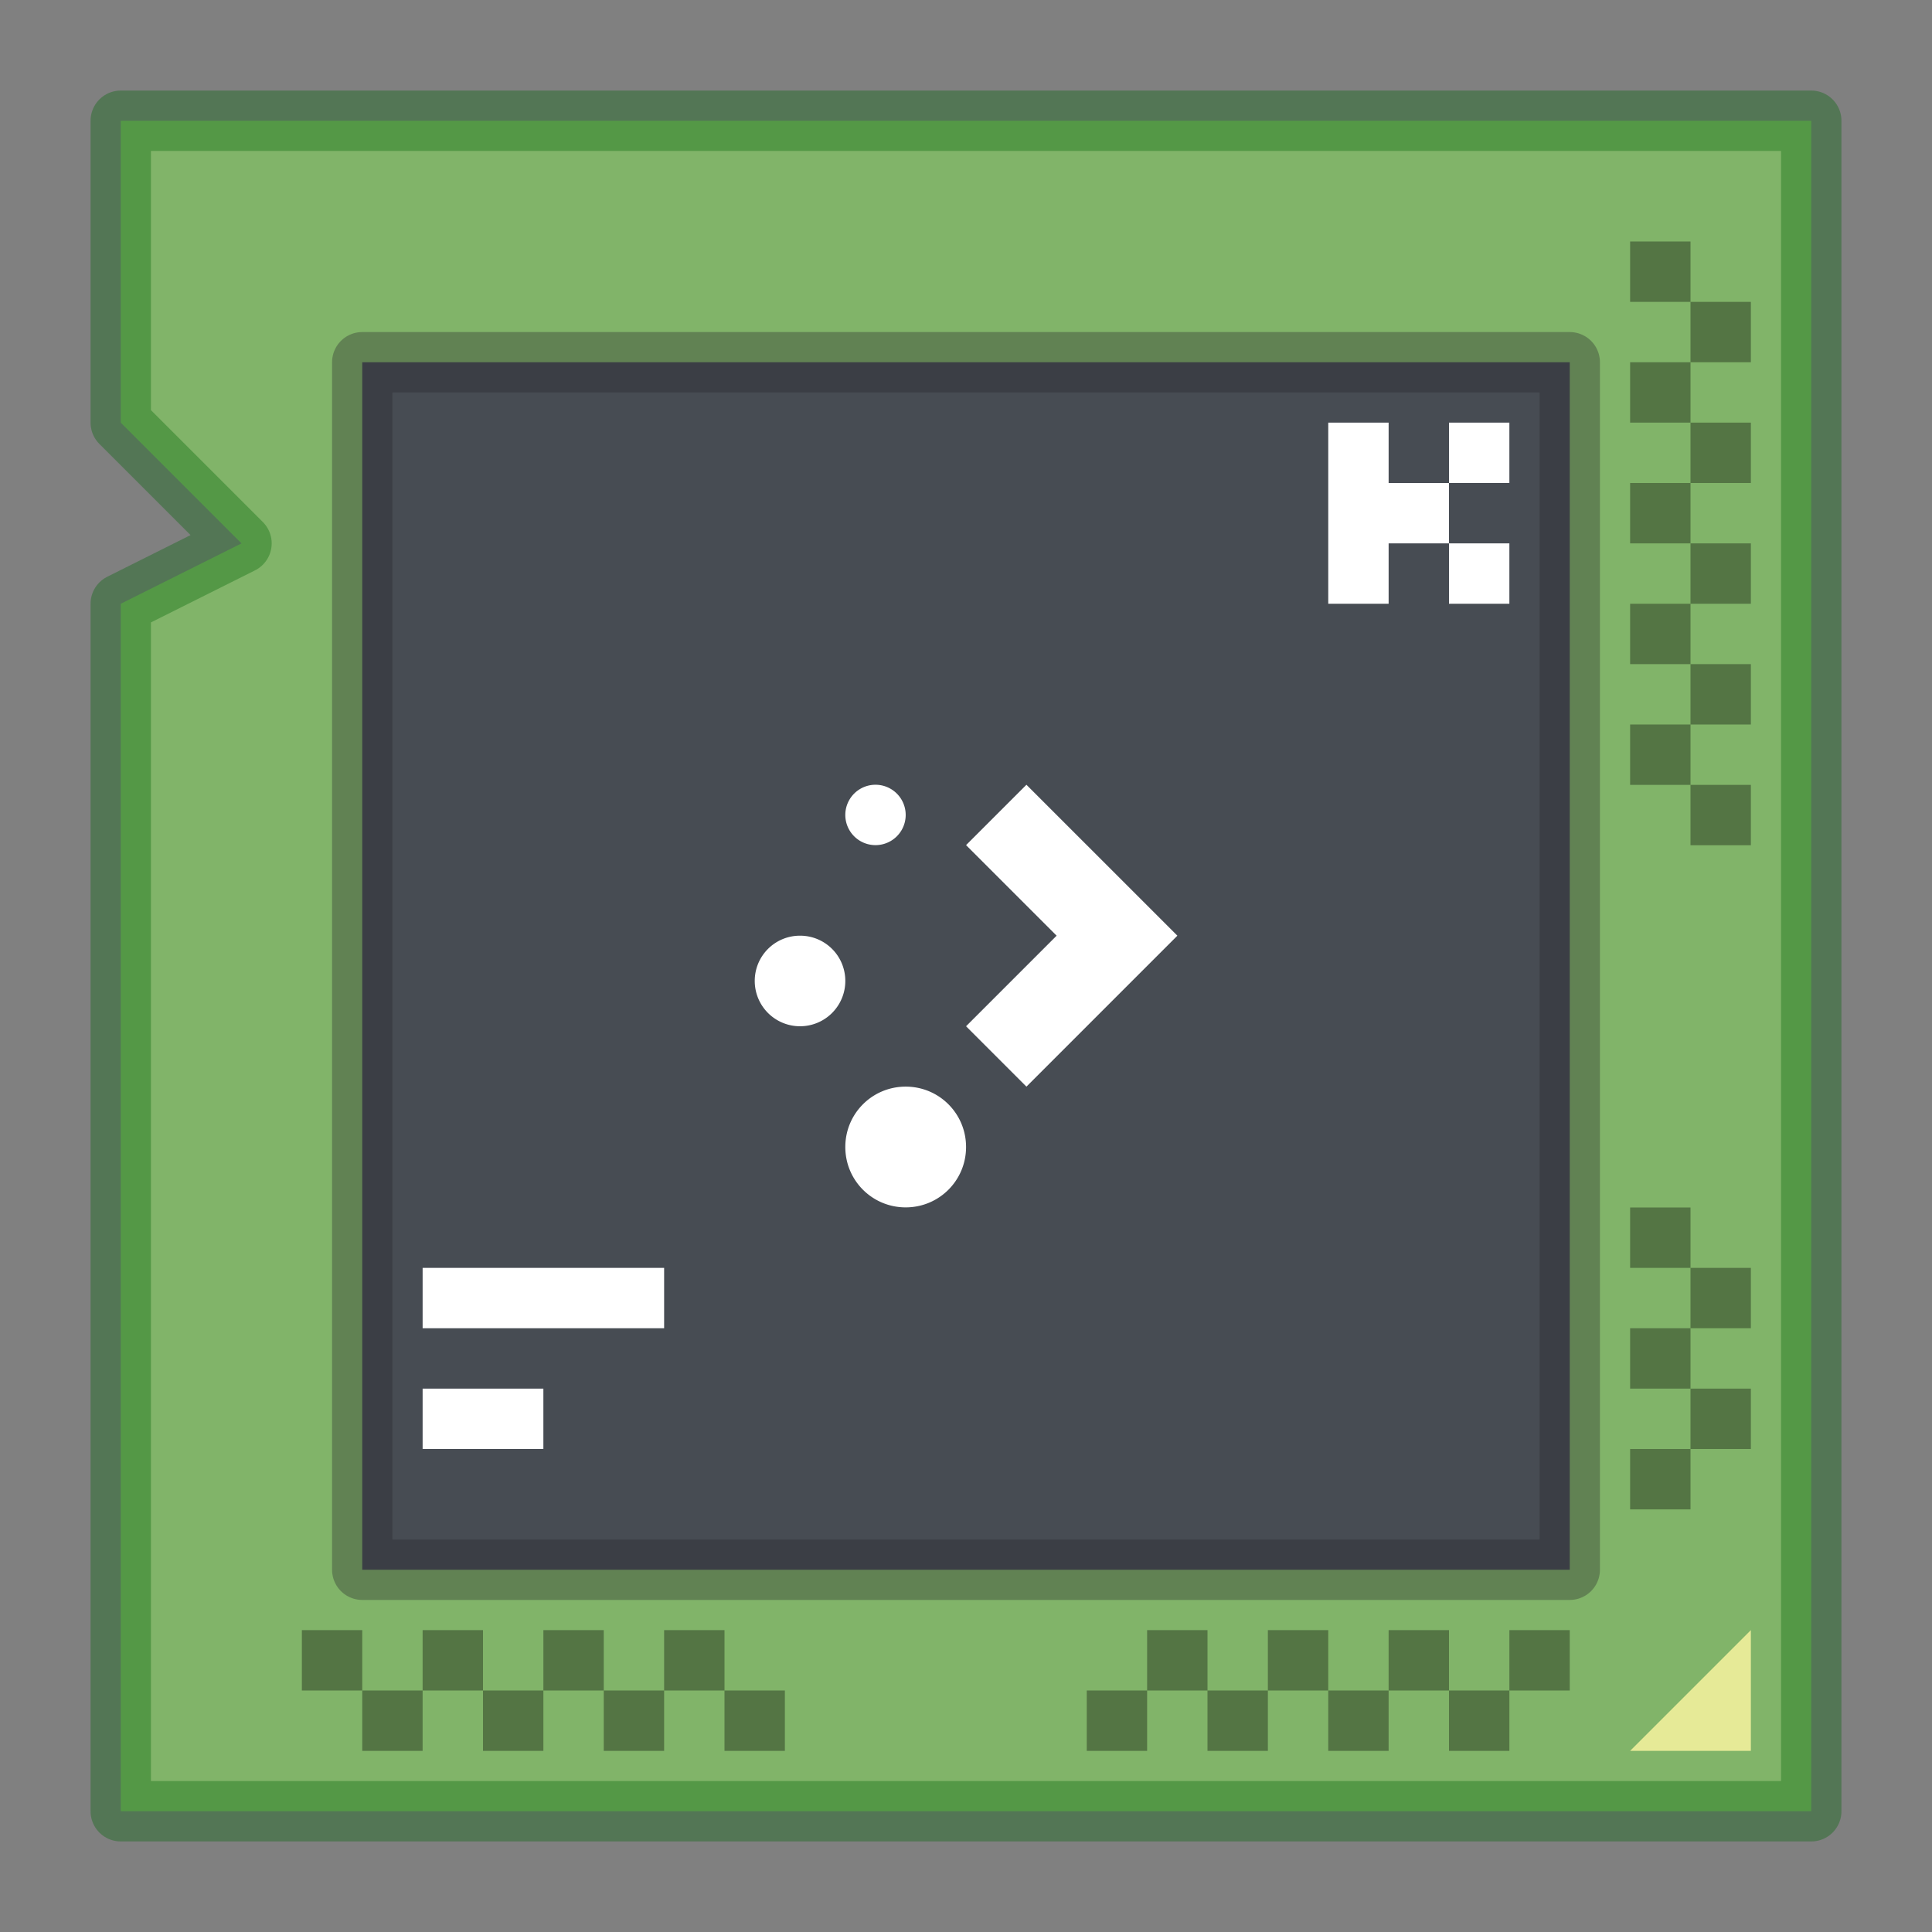
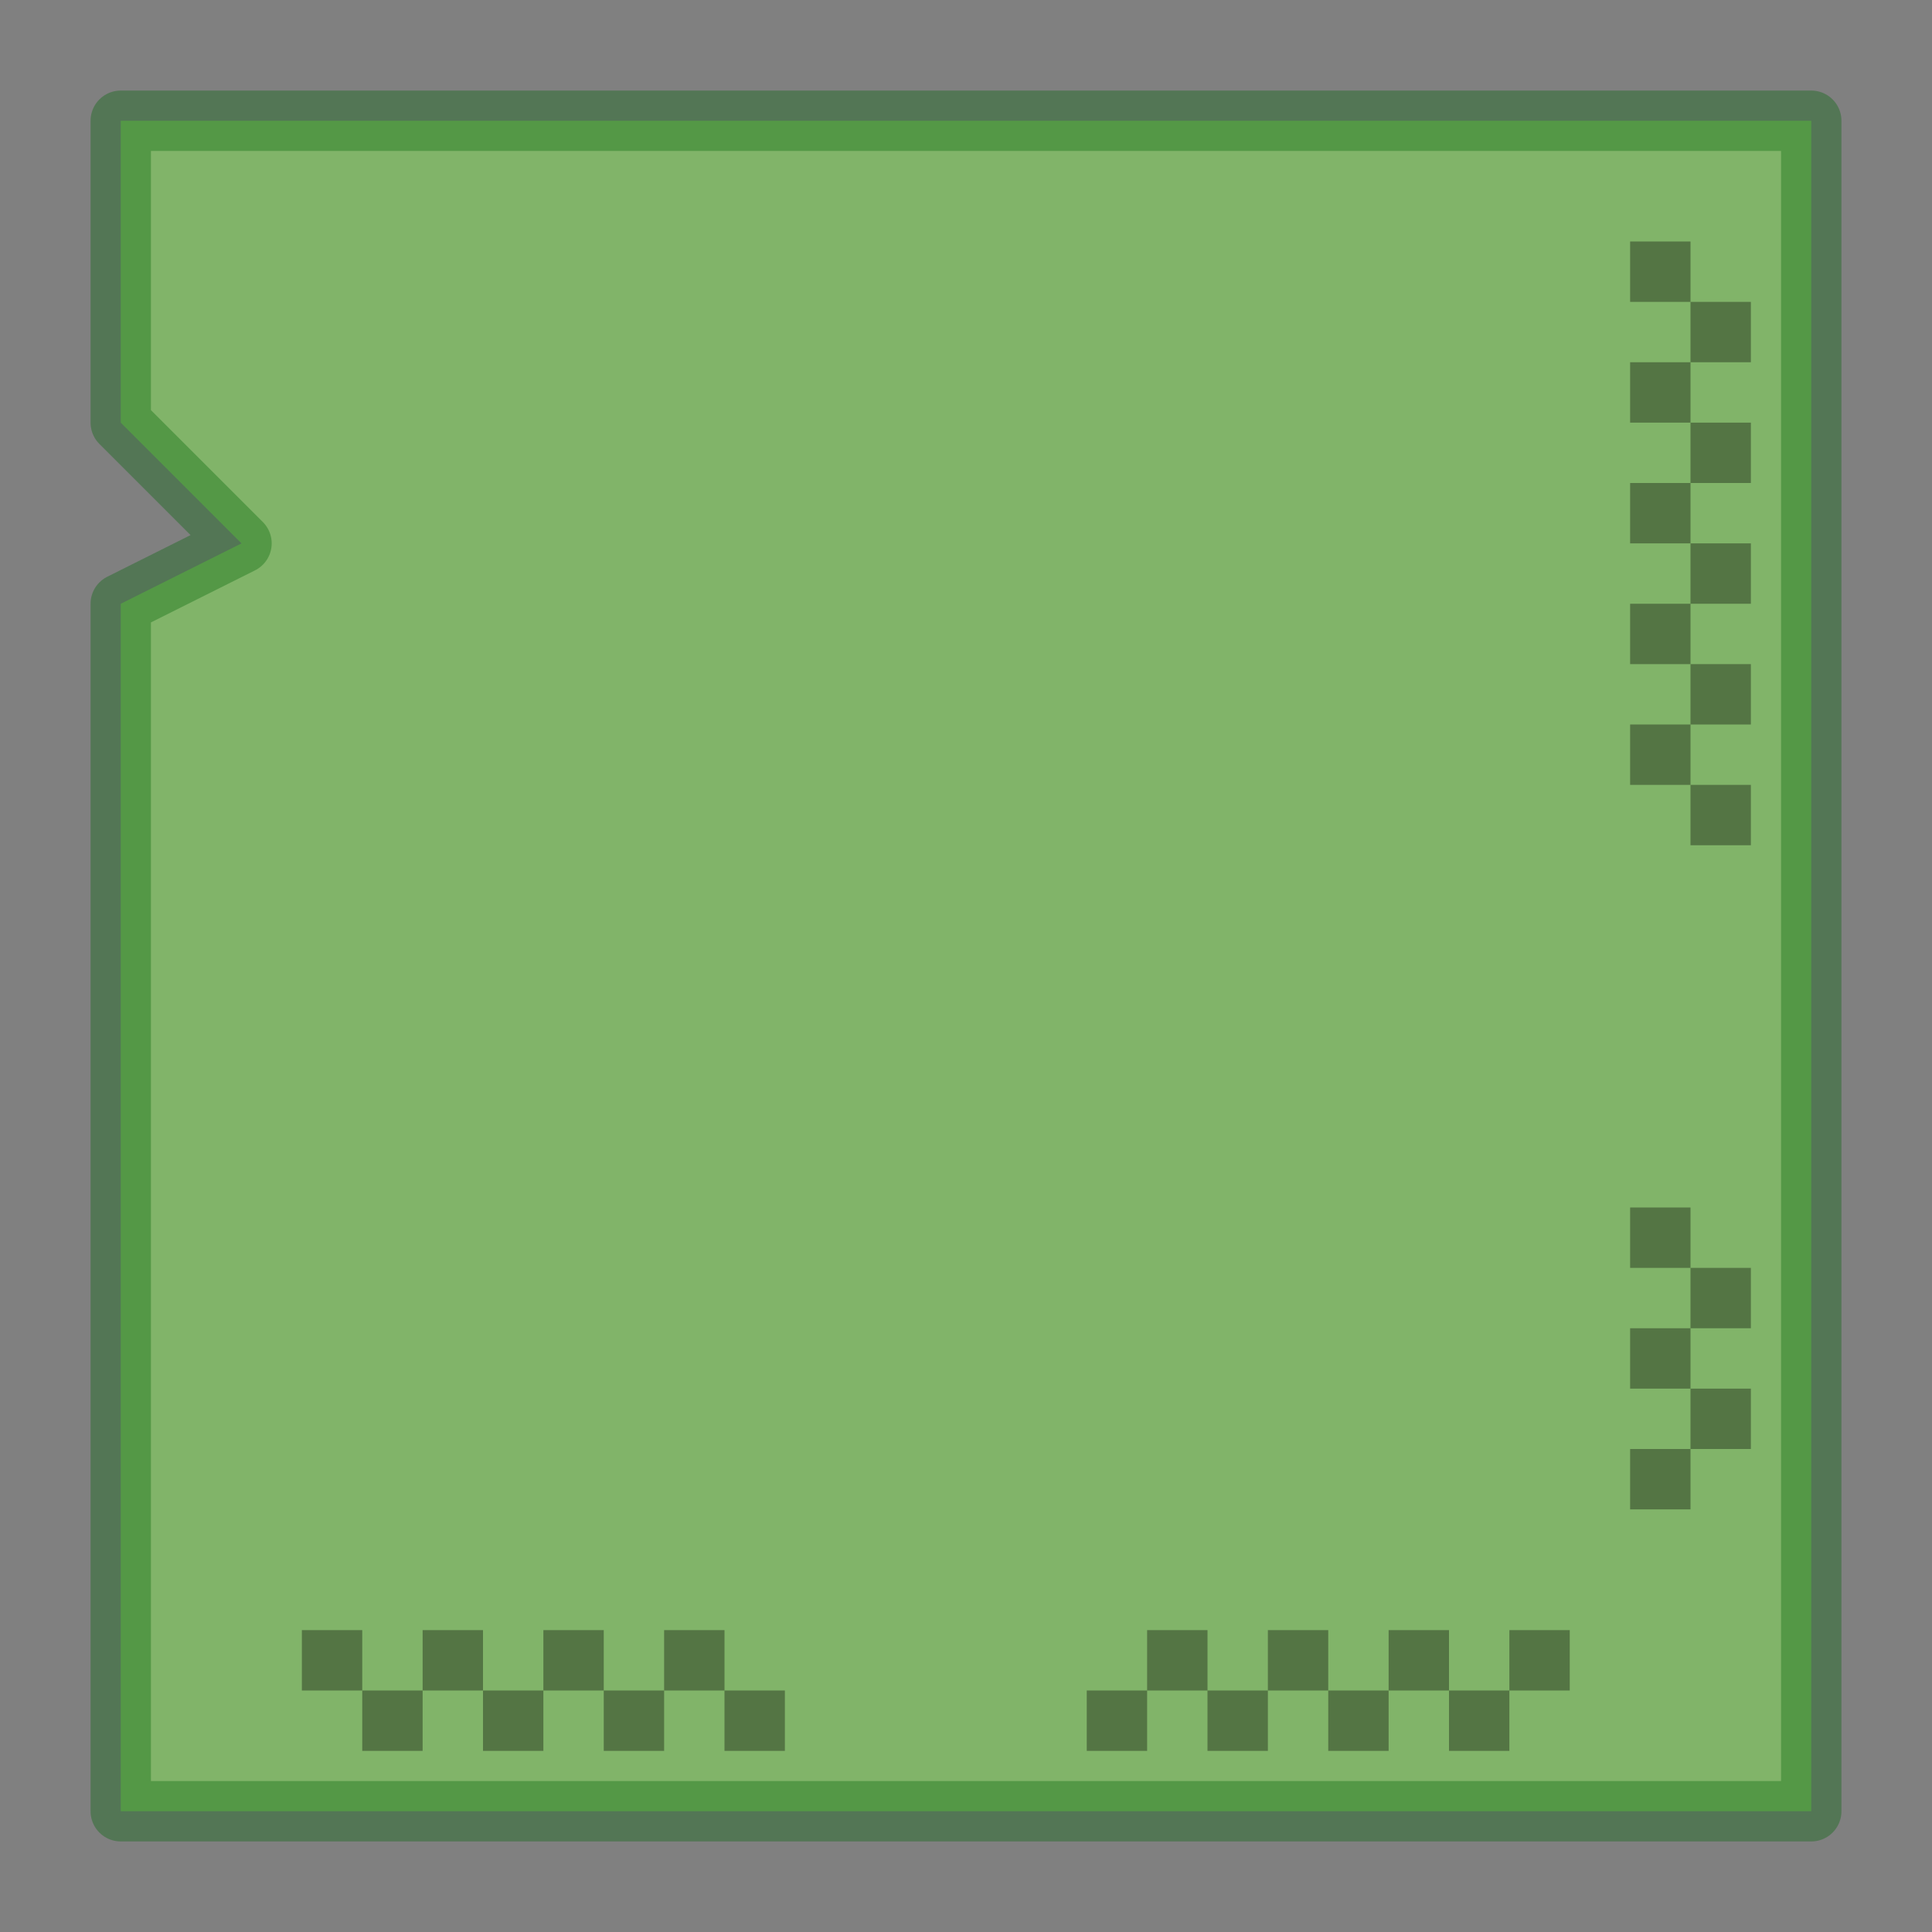
<svg xmlns="http://www.w3.org/2000/svg" width="32" height="32" version="1.1">
  <rect width="100%" height="100%" fill="#808080" stroke="none" />
  <path transform="translate(-376.57 -523.8)" d="m378.57 530.8v-5h28v28h-28v-20l2-1z" fill="#81b469" stroke="#006608" stroke-linecap="round" stroke-linejoin="round" stroke-opacity=".35" />
-   <path d="m29 27-2 2h2z" fill="#e6ea97" fill-rule="evenodd" />
-   <path transform="translate(-376.57 -523.8)" d="m382.57 529.8h20v20h-20z" fill="#474c53" stroke="#27272b" stroke-linecap="round" stroke-linejoin="round" stroke-opacity=".35" />
-   <path transform="translate(-376.57 -523.8)" d="M391.571 541.798c-.554 0-1 .446-1 1s.446 1 1 1 1-.446 1-1-.446-1-1-1zm-1.75-2.5a.748.748 0 0 0-.75.75.749.749 0 1 0 1.5 0 .748.748 0 0 0-.75-.75zm3.75-2.5l-1 1 1.5 1.5-1.5 1.5 1 1 1.5-1.5 1-1-1-1zm-2.5 0a.499.499 0 1 0 0 1 .499.499 0 1 0 0-1z" fill="#fff" />
-   <path d="M7 21h4v1H7zm0 2h2v1H7zM22 7v3h1V9h1V8h-1V7zm2 1h1V7h-1zm0 1v1h1V9z" fill="#fff" />
  <path d="M5 27h1v1H5zm1 1h1v1H6zm1-1h1v1H7zm1 1h1v1H8zm1-1h1v1H9zm1 1h1v1h-1zm1-1h1v1h-1zm14 0h1v1h-1zm-1 1h1v1h-1zm-1-1h1v1h-1zm-1 1h1v1h-1zm-1-1h1v1h-1zm-1 1h1v1h-1zm-1-1h1v1h-1zm-1 1h1v1h-1zm-6 0h1v1h-1zM27 4h1v1h-1zm1 1h1v1h-1zm-1 1h1v1h-1zm1 1h1v1h-1zm-1 1h1v1h-1zm1 1h1v1h-1zm-1 1h1v1h-1zm1 1h1v1h-1zm-1 1h1v1h-1zm1 1h1v1h-1zm-1 11h1v1h-1zm1-1h1v1h-1zm-1-1h1v1h-1zm1-1h1v1h-1zm-1-1h1v1h-1z" opacity=".35" />
</svg>